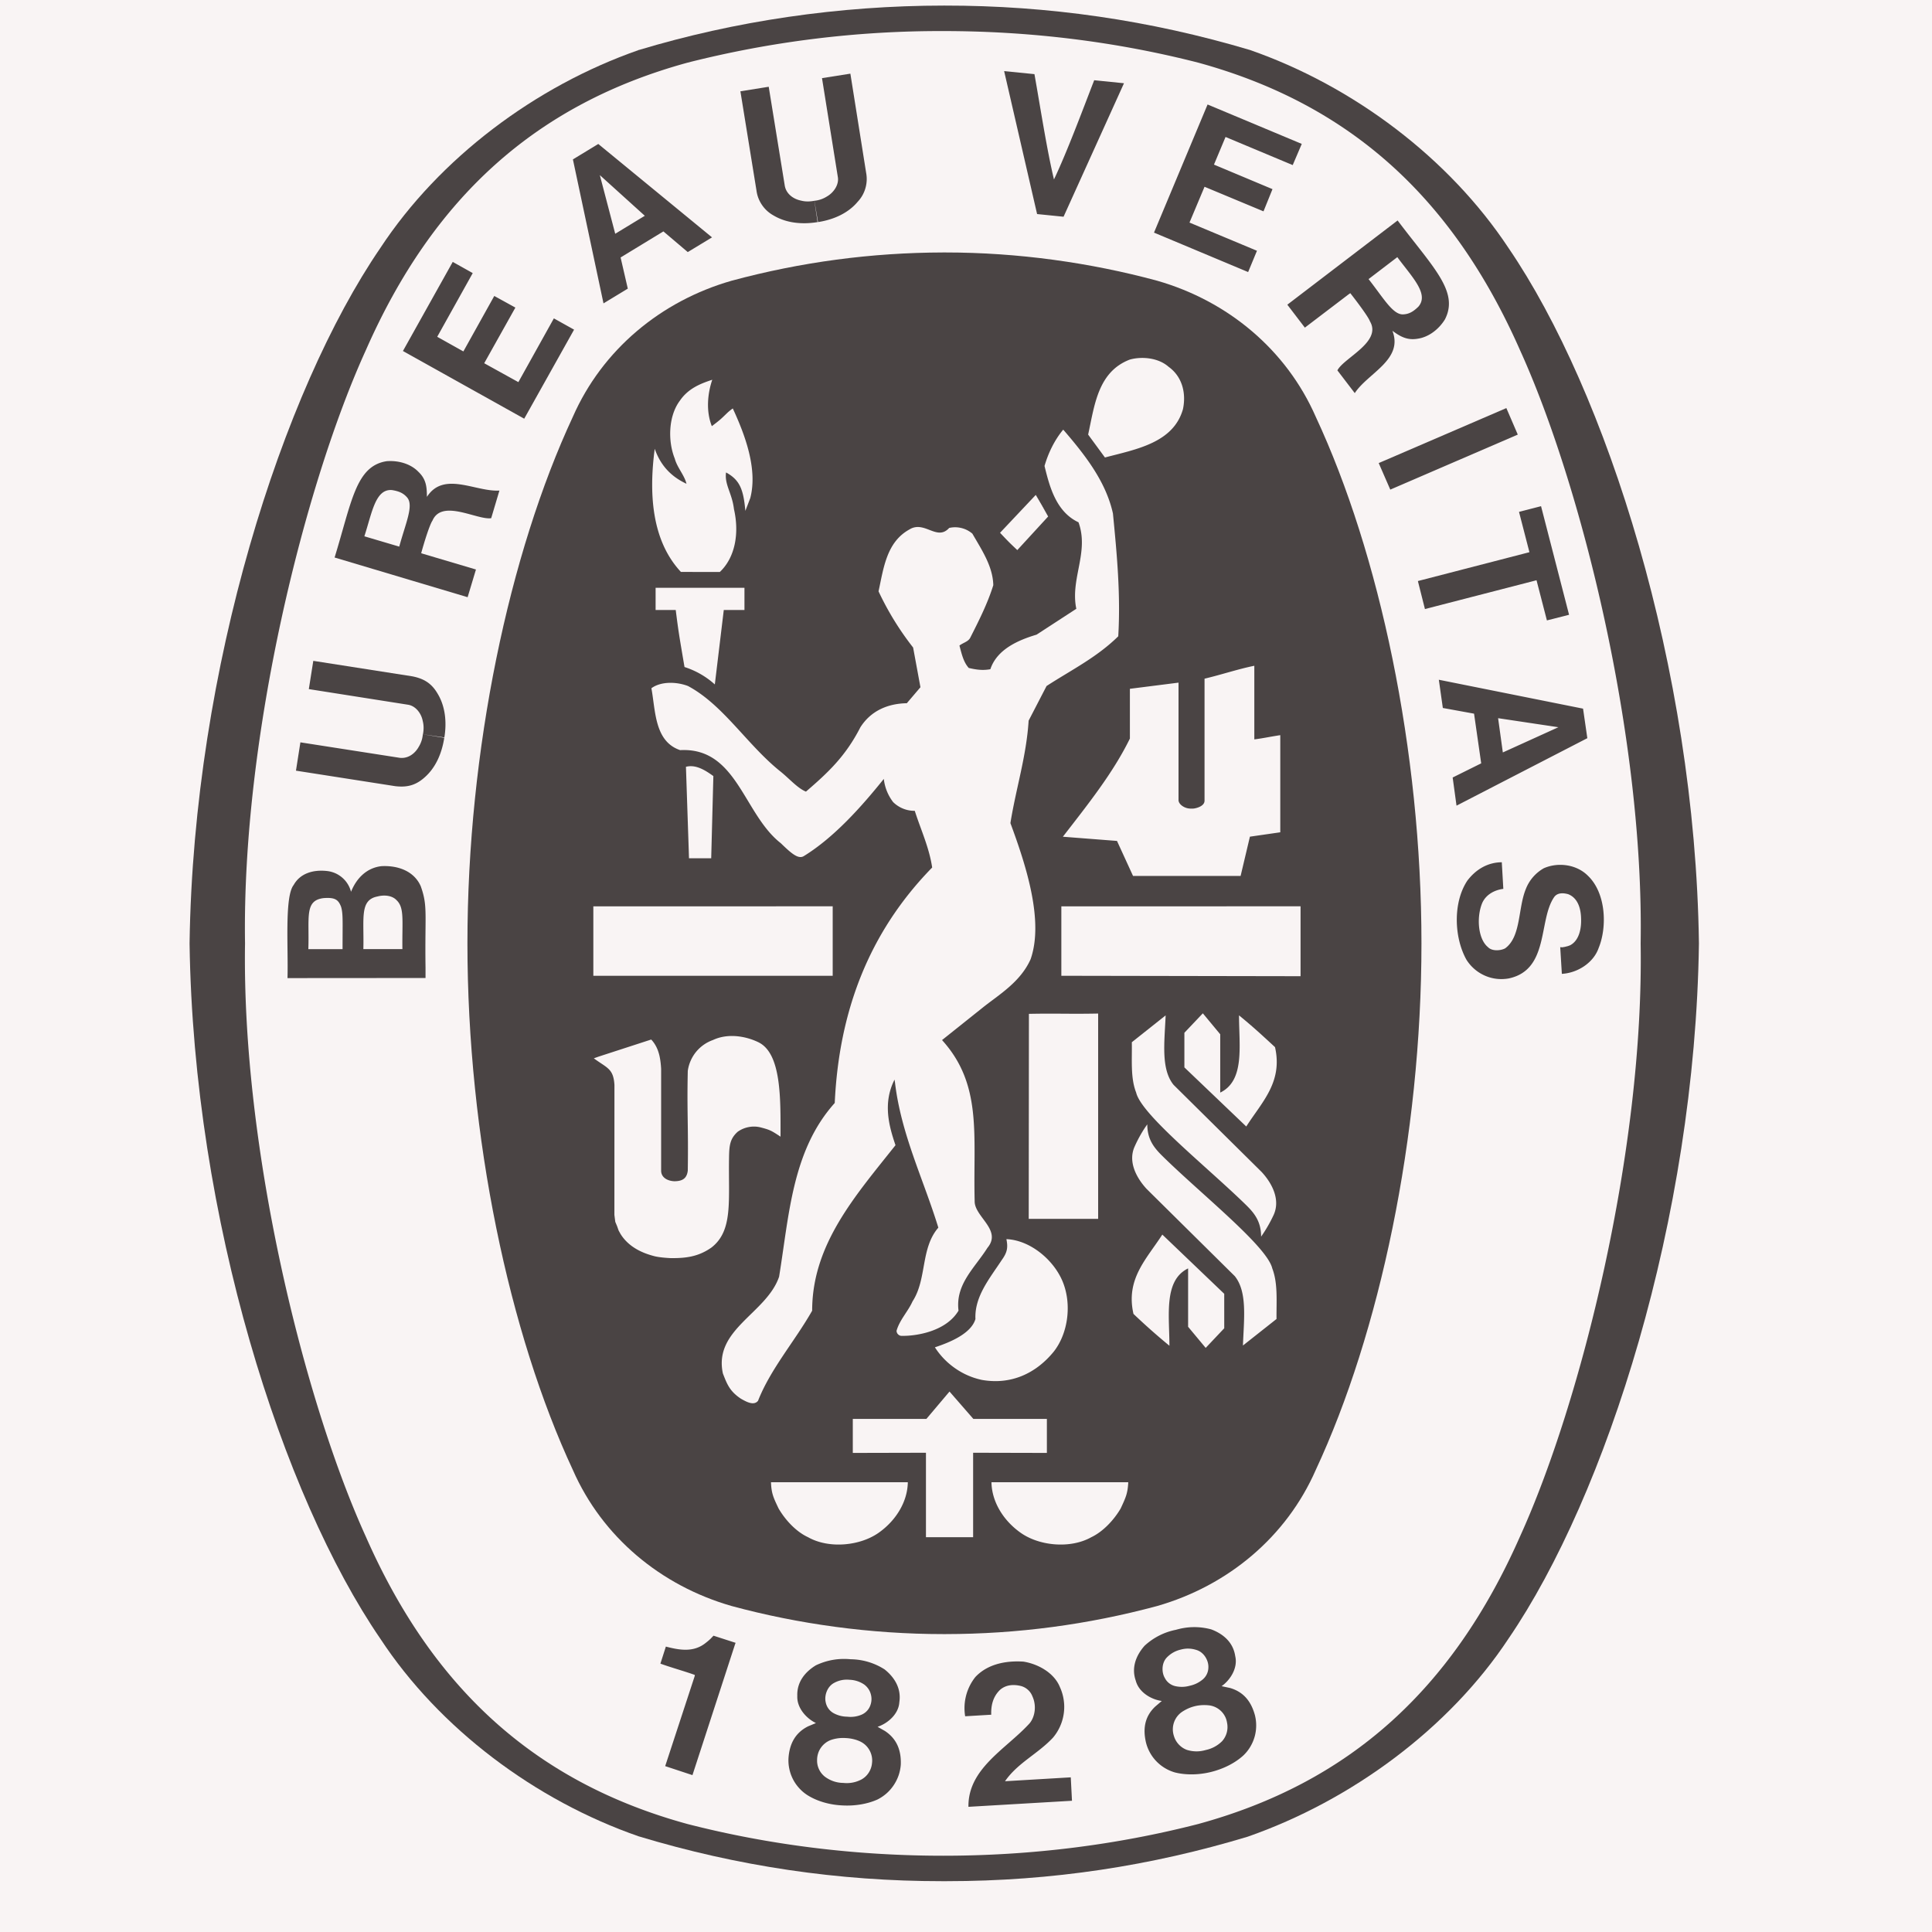
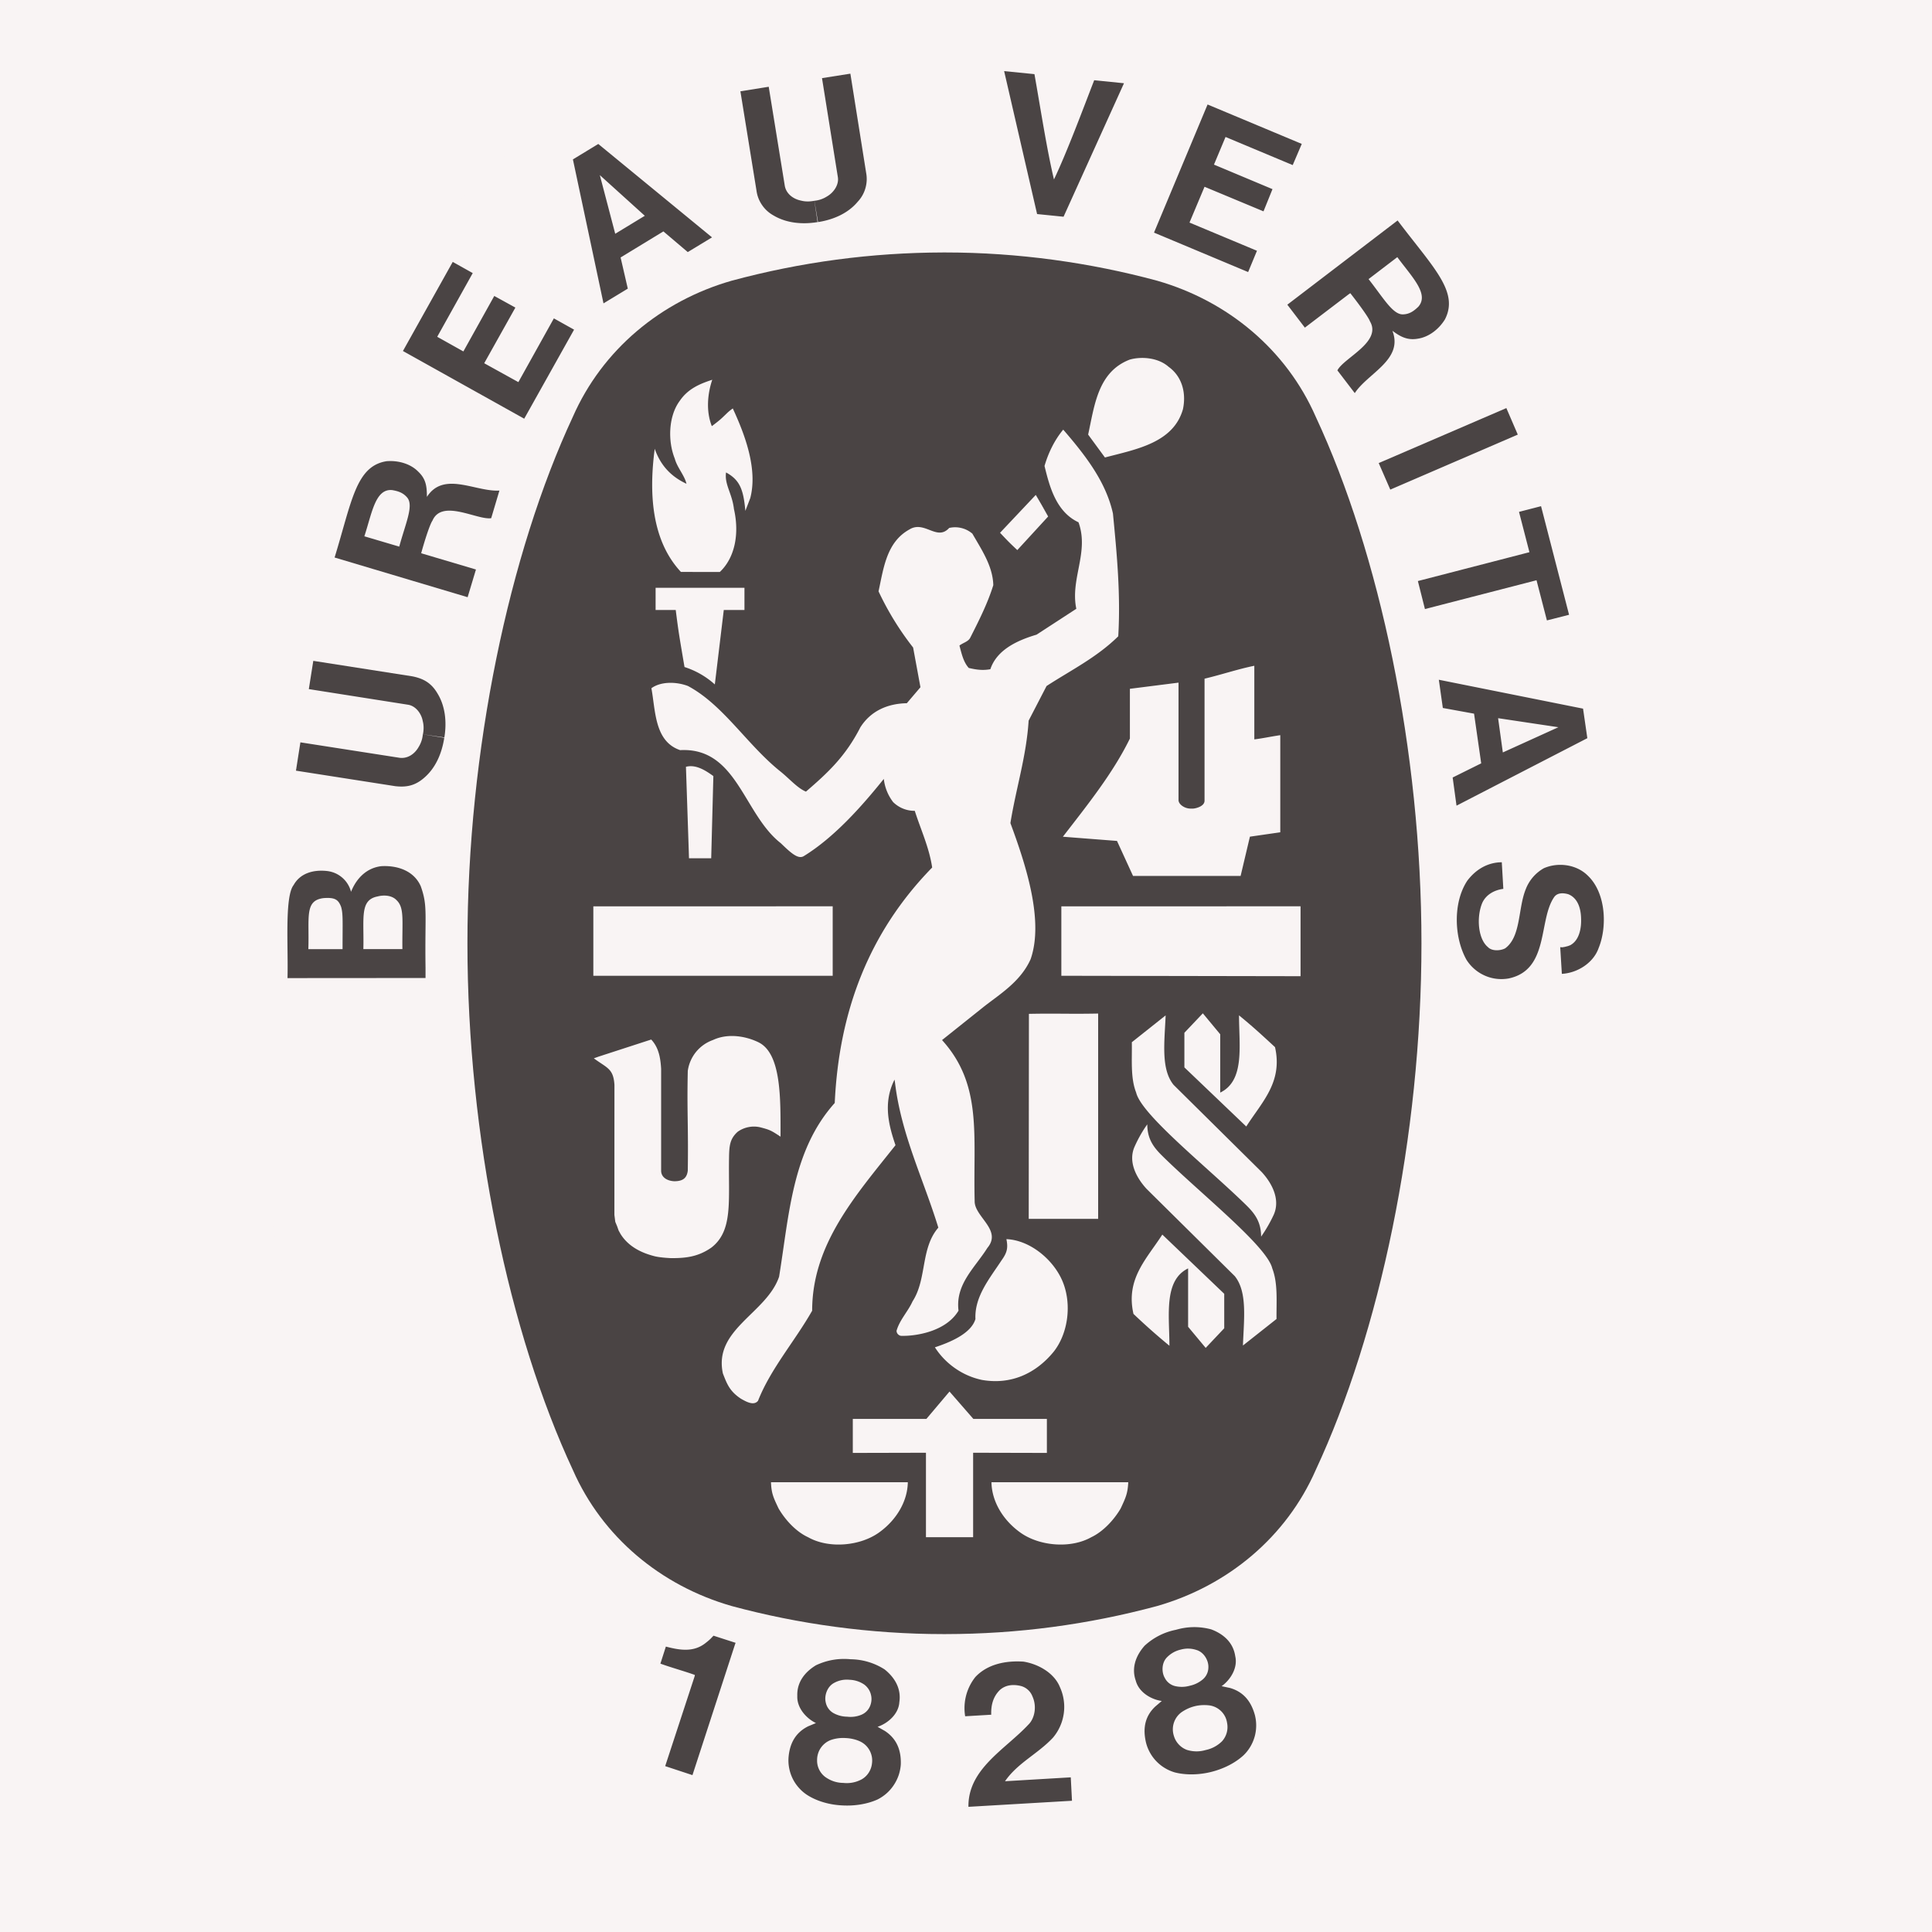
<svg xmlns="http://www.w3.org/2000/svg" preserveAspectRatio="xMidYMid meet" height="400" viewBox="0 0 300 300" zoomAndPan="magnify" width="400">
  <defs>
    <clipPath id="A">
-       <path clip-rule="nonzero" d="M29.129 0H264v293H29.129zm0 0" />
-     </clipPath>
+       </clipPath>
  </defs>
-   <path d="M-30-30h360v360H-30z" fill="#fff" />
  <path d="M-30-30h360v360H-30z" fill="#f9f4f4" />
-   <path d="M99.18 7.773c.563-.195-.582.18 0 0zm0 0" />
-   <path d="M99.18 7.773c.09-.031-.098.035 0 0zm0 0" />
  <g clip-path="url(#A)">
-     <path d="M146.621 292.109h.34c16.414 0 31.871-2.402 46.773-6.906 16.078-5.605 31.289-16.797 40.508-30.758 15.164-22.199 28.969-65.137 29.566-107.895v-.133c-.598-42.773-14.395-85.691-29.566-107.91-9.219-13.945-24.086-25.148-40.141-30.742-15.492-4.617-31.316-6.918-47.48-6.898-16.383 0-32.516 2.402-47.449 6.906-16.047 5.594-30.949 16.801-40.117 30.742-15.207 22.219-28.996 65.141-29.617 107.914v.129c.621 42.758 14.41 85.695 29.617 107.895 9.168 13.961 24.07 25.125 40.117 30.691 15.359 4.648 31.063 6.973 47.113 6.965zm0 0" fill="#4a4444" />
-   </g>
+     </g>
  <path d="M254.758 146.477c.531 32.188-9.27 71.309-18.734 92.113-10.484 23.758-26.48 38.234-50.008 44.652-12.629 3.238-25.91 4.914-39.566 4.914-13.645 0-27.023-1.676-39.66-4.914-23.508-6.426-39.531-20.895-49.992-44.652-9.465-20.805-19.258-59.914-18.75-92.113-.5-32.195 9.285-71.293 18.758-92.094 10.453-23.754 26.477-38.238 49.992-44.664a159.55 159.55 0 0 1 39.66-4.895c13.648 0 26.93 1.668 39.566 4.895 23.527 6.434 39.523 20.91 50.008 44.664 9.457 20.801 19.258 59.898 18.727 92.094zm0 0" fill="#f9f4f4" />
  <path d="M146.824 39.203c11.238 0 22.484 1.578 32.844 4.383 11.023 3.152 20.09 10.754 24.633 21.113 9.898 21.227 16.422 51.762 16.422 81.785 0 30.031-6.523 60.578-16.422 81.789-4.543 10.363-13.609 17.957-24.633 21.113-10.758 2.895-21.707 4.344-32.844 4.355h-.367c-11.25 0-22.48-1.555-32.836-4.355-11.043-3.164-20.105-10.75-24.66-21.113-9.891-21.219-16.379-51.766-16.379-81.789s6.488-60.559 16.379-81.785c4.555-10.359 13.617-17.949 24.66-21.113 10.754-2.898 21.699-4.359 32.836-4.383zm0 0" fill="#4a4444" />
  <g fill="#f9f4f4">
    <path d="M162.754 80.203c-1.57-2.641-.285-.285-1.922-3.352zm-33.453 60.527v10.789H92.133v-10.781zm-8.406 93.5c-.809-1.707-1.109-2.32-1.176-4.07h21.246c-.043 2.934-1.734 5.82-4.391 7.75-2.934 2.156-7.855 2.625-11.102.785-1.887-.867-3.555-2.707-4.578-4.465zm22.898-8.648l-11.371.027v-5.281h11.426l3.59-4.25 3.703 4.25h11.418v5.281l-11.453-.027v13.113h-7.324v-13.113zm1.379-16.371c2.34-.777 5.625-2.125 6.293-4.391-.16-3.512 2.234-6.332 4.063-9.129.891-1.227 1.008-1.969.746-3.277 3.652.141 7.324 3.18 8.73 6.578 1.438 3.469.883 8.004-1.375 10.883-2.777 3.406-6.652 5.195-11.172 4.395-1.504-.324-2.883-.926-4.145-1.805s-2.309-1.961-3.141-3.254zm-27.414-47.375c-2.043-.988-4.789-1.406-7.047-.344-.516.184-.996.43-1.445.746s-.84.684-1.187 1.105a6.01 6.01 0 0 0-.844 1.391 5.89 5.89 0 0 0-.437 1.563c-.141 6.449.105 8.422 0 15.484-.141 1.109-.703 1.641-2.102 1.641-1.168-.062-2.051-.652-2.035-1.668V165.98c-.098-1.676-.359-3.305-1.543-4.562l-8.152 2.648-.758.27c2.082 1.531 3.039 1.578 3.203 4.129l-.008 20.188.137 1.074.289.691.227.648.297.539c1.332 2.156 3.613 3.023 5.188 3.434.723.203 1.98.293 2.668.324 2.098 0 4.133-.137 6.277-1.656 3.375-2.633 2.605-7.242 2.719-13.937.027-1.879.133-2.941 1.332-4.023a4.33 4.33 0 0 1 1.715-.734 4.24 4.24 0 0 1 1.867.051c1.43.375 1.652.488 3.082 1.438 0-5.789.172-12.922-3.441-14.664zm75.789 25.332c-5.977-5.863-16.301-14.035-17.125-17.512-.906-2.305-.621-5.113-.672-7.82l5.25-4.168c-.172 4.145-.762 8.336 1.234 10.789l13.68 13.535c1.637 1.773 2.918 4.293 1.867 6.637-.551 1.191-1.203 2.32-1.957 3.395 0-2.266-.973-3.574-2.277-4.855zM159.77 157.43c4.547-.09 6.027.043 10.75-.047v31.883h-10.781zm0 0" />
    <path d="M183.91 160.371l2.867-3.023 2.699 3.254v9.055c3.855-1.863 2.918-7.281 2.918-11.996 2.27 1.863 3.391 2.91 5.59 4.938 1.234 5.434-2.035 8.516-4.465 12.324l-9.609-9.18zM192.645 136l1.441-6.082 4.715-.68v-15.082c-1.832.281-2.566.469-4.031.656v-11.43c-2.492.5-5.105 1.383-7.73 2.004v18.965c-.016.906-1.488 1.207-1.789 1.207h-.387c-.93 0-1.863-.668-1.863-1.312V106l-7.551.957v7.723c-2.641 5.402-6.582 10.293-10.406 15.246l8.402.652 2.492 5.438h16.707zm-85.691-3.762l-.441-13.168c1.543-.41 3.039.563 4.258 1.438l-.336 12.762h-3.449zm-.664-28.664c-.832-4.906-.906-5.258-1.363-8.855h-3.125V91.27h13.797v3.449h-3.211l-1.391 11.559a12.87 12.87 0 0 0-4.707-2.703zm-.555-14.762c-4.637-4.965-4.961-12.395-4.07-19.113v-.016c.867 2.492 2.441 4.273 4.93 5.438-.297-1.309-1.449-2.52-1.816-3.91-1.094-2.711-.996-6.594.777-8.973 1.266-1.855 3.063-2.625 5.043-3.27-.762 2.262-.965 4.938-.066 7.207 1.301-.988 1.367-1.062 2.371-2.035.375-.352.563-.48.883-.719 1.813 3.918 3.914 9.336 2.715 13.922l-.762 1.984c-.293-3.234-.816-4.789-3-5.965-.262 1.887.941 3.227 1.227 5.68.867 3.793.172 7.543-2.191 9.77zm57.02-8.609l-4.789 5.215c-1.285-1.211-1.406-1.34-2.68-2.687l5.547-5.879zm6.211-12.719c.992-4.527 1.504-9.75 6.469-11.648 1.879-.523 4.438-.285 6.023 1.121 2.156 1.547 2.746 4.152 2.23 6.582-1.496 5.262-7.332 6.234-12.113 7.5zm32.984 73.246v10.855l-37.145-.066v-10.781zm-89.7 72.543c-1.488-6.867 6.781-9.324 8.727-15.023 1.563-9.539 2.004-19.586 8.641-26.98.645-14.004 5.176-26.379 15.129-36.562-.465-3.121-1.773-5.887-2.703-8.805a4.6 4.6 0 0 1-1.82-.344 4.68 4.68 0 0 1-1.547-1.02c-.805-1.066-1.285-2.262-1.441-3.59-3.449 4.301-7.73 9.113-12.457 12.008-.875.492-1.992-.531-3.539-2.027-5.809-4.535-6.793-14.926-15.629-14.449-3.98-1.352-3.809-6.074-4.461-9.613 1.488-1.086 3.906-1.023 5.68-.344 5.512 2.941 9.188 9.156 14.402 13.309 1.383 1.117 2.617 2.566 3.918 3.09 3.398-2.93 6.129-5.453 8.449-9.988 1.637-2.578 4.277-3.687 7.211-3.738l2.117-2.484-1.137-6.164a45.18 45.18 0 0 1-5.371-8.727c.777-3.539 1.219-7.645 4.805-9.613 2.348-1.437 4.262 1.871 6.164-.23a4.05 4.05 0 0 1 1.91.016 4.07 4.07 0 0 1 1.695.875c1.445 2.52 3.172 5.043 3.246 7.996-.883 2.836-2.223 5.484-3.582 8.164-.309.613-1.117.777-1.676 1.211.328 1.211.605 2.551 1.449 3.48 1.086.246 2.074.426 3.352.195 1.043-3.129 4.395-4.535 7.176-5.367l6.172-4.016c-.973-4.656 2.027-8.77.34-13.43-3.512-1.641-4.512-5.629-5.277-8.746.563-1.953 1.527-3.996 2.902-5.641l.211.238c3.352 3.906 6.441 7.93 7.512 12.785.605 6.203 1.211 12.563.824 19.063-3.344 3.293-7.332 5.254-11.133 7.723l-2.785 5.379c-.344 5.543-1.969 10.535-2.828 15.906 2.395 6.473 5.23 15.129 3.137 21.137-1.602 3.582-4.969 5.535-7.445 7.52l-6.309 5.035c6.332 6.98 4.797 14.887 5.066 24.996-.051 2.453 4.316 4.48 1.977 7.273-1.953 3.109-4.992 5.625-4.484 9.746-1.937 3.242-6.566 3.945-8.746 3.914-.234.02-.437-.051-.609-.207a.78.78 0 0 1-.266-.586c.48-1.691 1.781-2.992 2.484-4.562 2.254-3.473 1.219-8.23 4.004-11.449-2.305-7.512-5.77-14.461-6.727-22.496l-.074-.488c-1.871 3.684-.832 7.297.148 10.184-6.211 7.832-12.941 15.375-12.941 25.699-2.672 4.707-6.449 9.016-8.402 13.984-.668.844-1.902.105-2.648-.312-1.773-1.168-2.18-2.312-2.809-3.922zm68.199-33.816c5.945 5.871 16.293 14.043 17.109 17.5.898 2.34.629 5.137.66 7.855l-5.215 4.121c.148-4.113.715-8.312-1.266-10.773l-13.668-13.52c-1.641-1.766-2.949-4.293-1.871-6.629.508-1.137 1.195-2.387 1.953-3.418 0 2.281 1 3.582 2.297 4.863zm9.649 26.797l-2.879 3.047-2.73-3.277v-9.066c-3.824 1.867-2.902 7.301-2.902 12.008a99.94 99.94 0 0 1-5.582-4.945c-1.234-5.426 2.027-8.508 4.48-12.316l9.613 9.195zM174.02 234.23c.793-1.707 1.086-2.32 1.176-4.07h-21.242c.047 2.934 1.738 5.82 4.395 7.75 2.918 2.156 7.84 2.625 11.109.785 1.84-.867 3.539-2.707 4.563-4.465zm0 0" />
  </g>
  <path d="M150.379 280.563c-.082-5.887 5.68-8.879 9.32-12.777.961-.941 1.332-2.812.621-4.363-.156-.41-.398-.762-.727-1.051a2.59 2.59 0 0 0-1.129-.586c-1.27-.293-2.355-.098-3.164.598-1.105 1.055-1.43 2.418-1.383 3.875l-4.047.242a7.76 7.76 0 0 1 1.586-6.098c1.883-2 4.699-2.566 7.465-2.387 2.215.352 4.766 1.703 5.672 3.98a7.25 7.25 0 0 1 .582 1.992c.102.691.105 1.383.008 2.074s-.285 1.355-.57 1.992a7.33 7.33 0 0 1-1.098 1.758c-2.355 2.535-5.484 3.914-7.457 6.777l10.211-.605.188 3.637zm-36.152-25.465l-.074.18-6.629 20.363-4.234-1.398 4.563-13.918.047-.238c-1.676-.605-3.719-1.16-5.352-1.758l.848-2.648c2.16.563 4.352.941 6.238-.613.672-.523.77-.68 1.16-1.078zm80.645 11.266c-.543-1.996-1.629-3.605-3.883-4.258l-1.301-.277c1.34-.941 2.559-2.828 2.117-4.668-.312-2.109-1.816-3.434-3.727-4.152-1.828-.488-3.652-.465-5.469.063a10.01 10.01 0 0 0-4.879 2.48c-1.352 1.527-2.07 3.43-1.367 5.426.484 1.832 2.438 2.934 4.039 3.148l-.996.848c-1.719 1.602-1.93 3.563-1.465 5.574a6.4 6.4 0 0 0 .617 1.582c.273.496.609.953 1.004 1.363a6.52 6.52 0 0 0 1.328 1.055 6.47 6.47 0 0 0 1.555.676c1.66.418 3.672.402 5.605-.074 1.957-.488 3.723-1.387 5.004-2.551.414-.391.77-.832 1.066-1.32s.523-1.004.684-1.551.242-1.109.254-1.68-.051-1.129-.187-1.684zm-14.004-5.82c-.516-.867-.516-2.371.375-3.23.594-.59 1.301-.98 2.117-1.168.813-.219 1.613-.199 2.414.059 1.199.352 1.902 1.66 1.863 2.695a2.47 2.47 0 0 1-.867 1.875c-.594.496-1.27.828-2.027.988-.734.207-1.473.227-2.215.066a2.42 2.42 0 0 1-1.66-1.285zm8.902 9.824a5.08 5.08 0 0 1-2.551 1.375c-.969.285-1.937.277-2.902-.016-.488-.18-.91-.457-1.266-.836s-.613-.816-.762-1.316c-.109-.332-.168-.672-.172-1.023a3.37 3.37 0 0 1 .156-1.023 3.41 3.41 0 0 1 .469-.93c.207-.281.449-.527.734-.734 1.301-.883 2.734-1.234 4.297-1.055a3.27 3.27 0 0 1 .992.297c.313.152.594.352.844.594s.453.523.613.832.262.641.316.984a3.31 3.31 0 0 1-.047 1.516c-.137.504-.379.949-.723 1.336zm-49.895 3.656c.074-2.07-.508-3.949-2.469-5.242l-1.137-.645c1.539-.508 3.27-1.945 3.379-3.824.324-2.109-.723-3.844-2.297-5.094a9.97 9.97 0 0 0-5.25-1.57c-1.887-.184-3.687.129-5.402.934-1.723 1.047-2.977 2.633-2.895 4.766-.082 1.879 1.441 3.516 2.895 4.207l-1.219.508c-2.074 1.039-2.883 2.82-3.039 4.879a6.3 6.3 0 0 0 .117 1.691 6.45 6.45 0 0 0 .551 1.598 6.34 6.34 0 0 0 .957 1.398 6.29 6.29 0 0 0 1.285 1.102c1.438.922 3.375 1.512 5.387 1.609 1.977.121 3.965-.211 5.531-.922a6.71 6.71 0 0 0 1.402-.949 6.52 6.52 0 0 0 1.109-1.277c.316-.473.566-.977.754-1.512a6.68 6.68 0 0 0 .34-1.656zm-11.664-9.719c-.227-1 .215-2.422 1.34-3 .742-.395 1.527-.551 2.363-.469.828.031 1.59.277 2.281.738a2.82 2.82 0 0 1 .613.625c.172.242.301.504.387.789s.133.57.129.867a2.8 2.8 0 0 1-.148.863 2.48 2.48 0 0 1-1.398 1.539 4.33 4.33 0 0 1-2.223.309 4.48 4.48 0 0 1-2.156-.57 2.47 2.47 0 0 1-1.187-1.691zm5.582 11.996c-.891.473-1.84.656-2.844.551-1.004-.012-1.922-.309-2.746-.883a3.14 3.14 0 0 1-.992-1.164 3.1 3.1 0 0 1-.332-1.492 3.26 3.26 0 0 1 .152-1.027c.102-.336.258-.645.461-.93a3.29 3.29 0 0 1 .73-.742 3.27 3.27 0 0 1 .922-.473c.723-.227 1.461-.309 2.215-.254.832.039 1.633.254 2.184.516a3.37 3.37 0 0 1 .859.582c.254.242.465.52.633.828a3.26 3.26 0 0 1 .344.98c.063.348.066.691.02 1.039-.055.516-.227.992-.508 1.43s-.648.781-1.098 1.039zM235.68 67.484l-19.797 8.543-1.797-4.121 19.82-8.539zm-74.641-34.246l-5.117-22.195 4.707.469c.973 5.5 1.93 11.738 3.031 16.355 2.035-4.301 4.234-10.211 6.246-15.41l4.625.469-9.383 20.727zM76.75 45.957l-4.797 8.613-4.062-2.273 5.516-9.891-3.105-1.738-7.734 13.836 18.832 10.512 7.742-13.828-3.137-1.75-5.512 9.898-5.305-2.934 4.84-8.641zm-11.418 91.652c-1.023-2.332-3.508-3.246-6.09-3.113-2.184.242-3.828 1.73-4.734 3.98-.109-.422-.277-.812-.504-1.184s-.5-.695-.824-.98a4.42 4.42 0 0 0-1.074-.699 4.51 4.51 0 0 0-1.234-.352c-2.176-.262-4.242.313-5.273 2.16-1.437 1.805-.816 9.824-.957 14.457l21.434-.016v-1.57c-.121-8.516.375-9.539-.742-12.684zm-12.141 9.773h-5.312c.172-4.945-.637-7.574 2.387-7.926 1.789-.133 2.281.27 2.699 1.355.324 1.113.227 2.273.227 6.57zm9.293-.008h-6.062c.121-4.805-.613-7.625 2.199-8.172 1.02-.27 2.262-.172 2.965.586 1.234 1.18.844 3.125.898 7.586zm173.387-67.891l3.422-.883 4.352 16.863-3.441.875-1.613-6.238-17.328 4.473-1.094-4.348 17.32-4.48zM126.953 34.488c-2.379.391-4.848.164-6.852-1.039a5.16 5.16 0 0 1-1.777-1.621c-.465-.68-.75-1.43-.859-2.246l-2.496-15.406 4.398-.703 2.5 15.406c.246 1.27 1.359 2.043 2.527 2.273.645.172 1.363.164 2.059.023zm.066 0c2.418-.379 4.676-1.375 6.16-3.156a5.08 5.08 0 0 0 1.195-2.086 5.1 5.1 0 0 0 .121-2.402l-2.449-15.406-4.406.695 2.469 15.422c.164 1.152-.656 2.355-1.703 2.953-.594.375-1.242.598-1.945.668zm118.797 75.551l-22.395-4.488.621 4.383 4.848.883 1.109 7.715-4.43 2.199.598 4.371 20.313-10.477zm-12.457 6.801l-.734-5.32 9.309 1.395h.043l-.02.027h.035-.051zm9.23 30.258l.391-.066.508-.129.344-.133c1.422-.773 1.746-2.68 1.676-4.207-.043-1.562-.539-3.141-1.996-3.711-.77-.215-1.723-.27-2.223.508-2.418 3.594-.727 11.23-7.004 12.57-.633.113-1.266.133-1.902.059s-1.25-.242-1.836-.504-1.121-.598-1.605-1.02-.898-.902-1.238-1.445c-1.937-3.484-2.094-8.902.141-12.27 1.332-1.758 3.172-2.844 5.352-2.859l.238 4.133c-1.348.172-2.672.859-3.27 2.176-.914 2.168-.687 5.598.891 6.875.605.645 1.93.57 2.656.188 2.5-1.805 1.98-6.254 3.23-9.246a6.34 6.34 0 0 1 2.793-3.203c2.191-.957 5.043-.605 6.809 1.145 2.871 2.715 3.02 8.02 1.695 11.238-.77 2.242-3.191 3.875-5.715 4.023l-.254-4.145zM68.984 114.566c-.367 2.402-1.332 4.676-3.113 6.203-1.488 1.309-2.895 1.488-4.488 1.309l-15.426-2.41.688-4.398 15.418 2.402c1.297.156 2.367-.652 2.949-1.691.371-.602.586-1.258.645-1.961zm.016-.059c.395-2.387.141-4.863-1.07-6.832-1.004-1.715-2.289-2.32-3.867-2.648l-15.414-2.41-.695 4.387 15.434 2.43c1.168.195 2.043 1.355 2.254 2.523.172.656.172 1.367.031 2.063zm23.902-92.152l-3.941 2.398 4.75 22.355 3.773-2.289-1.117-4.84 6.645-4.047 3.785 3.211 3.766-2.285zm2.629 13.945l-2.387-9.098-.008-.039.008.008v-.016l.008.047 6.973 6.305zm102.059-6.93l-9.086-3.809 1.797-4.293 10.43 4.367 1.406-3.289-14.625-6.121-8.32 19.895 14.617 6.125 1.371-3.305-10.477-4.379 2.336-5.559 9.156 3.816zM66.293 77.156c-.016-1.488-.078-2.715-1.332-3.902-1.168-1.215-3.055-1.781-4.91-1.641-4.797.734-5.422 6.254-8.094 14.957l20.656 6.164 1.293-4.301-8.176-2.426-.328-.105c.543-1.988 1.359-4.512 1.75-5.055 1.473-3.43 6.965-.055 9.121-.383l1.277-4.289c-3.703.227-8.641-3.082-11.258.98zm-4.297 7.723l-5.418-1.602c1.199-3.68 1.707-7.406 4.305-7.176 1.047.172 1.766.457 2.371 1.191 1.004 1.258-.293 4.016-1.258 7.586zM217.02 34.234l-17.125 13.078 2.723 3.563 6.754-5.141.301-.211c1.258 1.602 2.836 3.742 3.051 4.371 1.895 3.211-4.055 5.664-5.055 7.617l2.699 3.531c2.02-3.105 7.586-5.172 5.844-9.676 1.195.867 2.258 1.512 3.934 1.227 1.676-.246 3.25-1.422 4.223-3 2.227-4.324-1.863-8.086-7.348-15.359zm3.223 13.387c-.754.73-1.398 1.152-2.355 1.195-1.609.09-3.098-2.59-5.379-5.477l4.465-3.41c2.289 3.098 4.977 5.723 3.27 7.691zm0 0" fill="#4a4444" />
</svg>